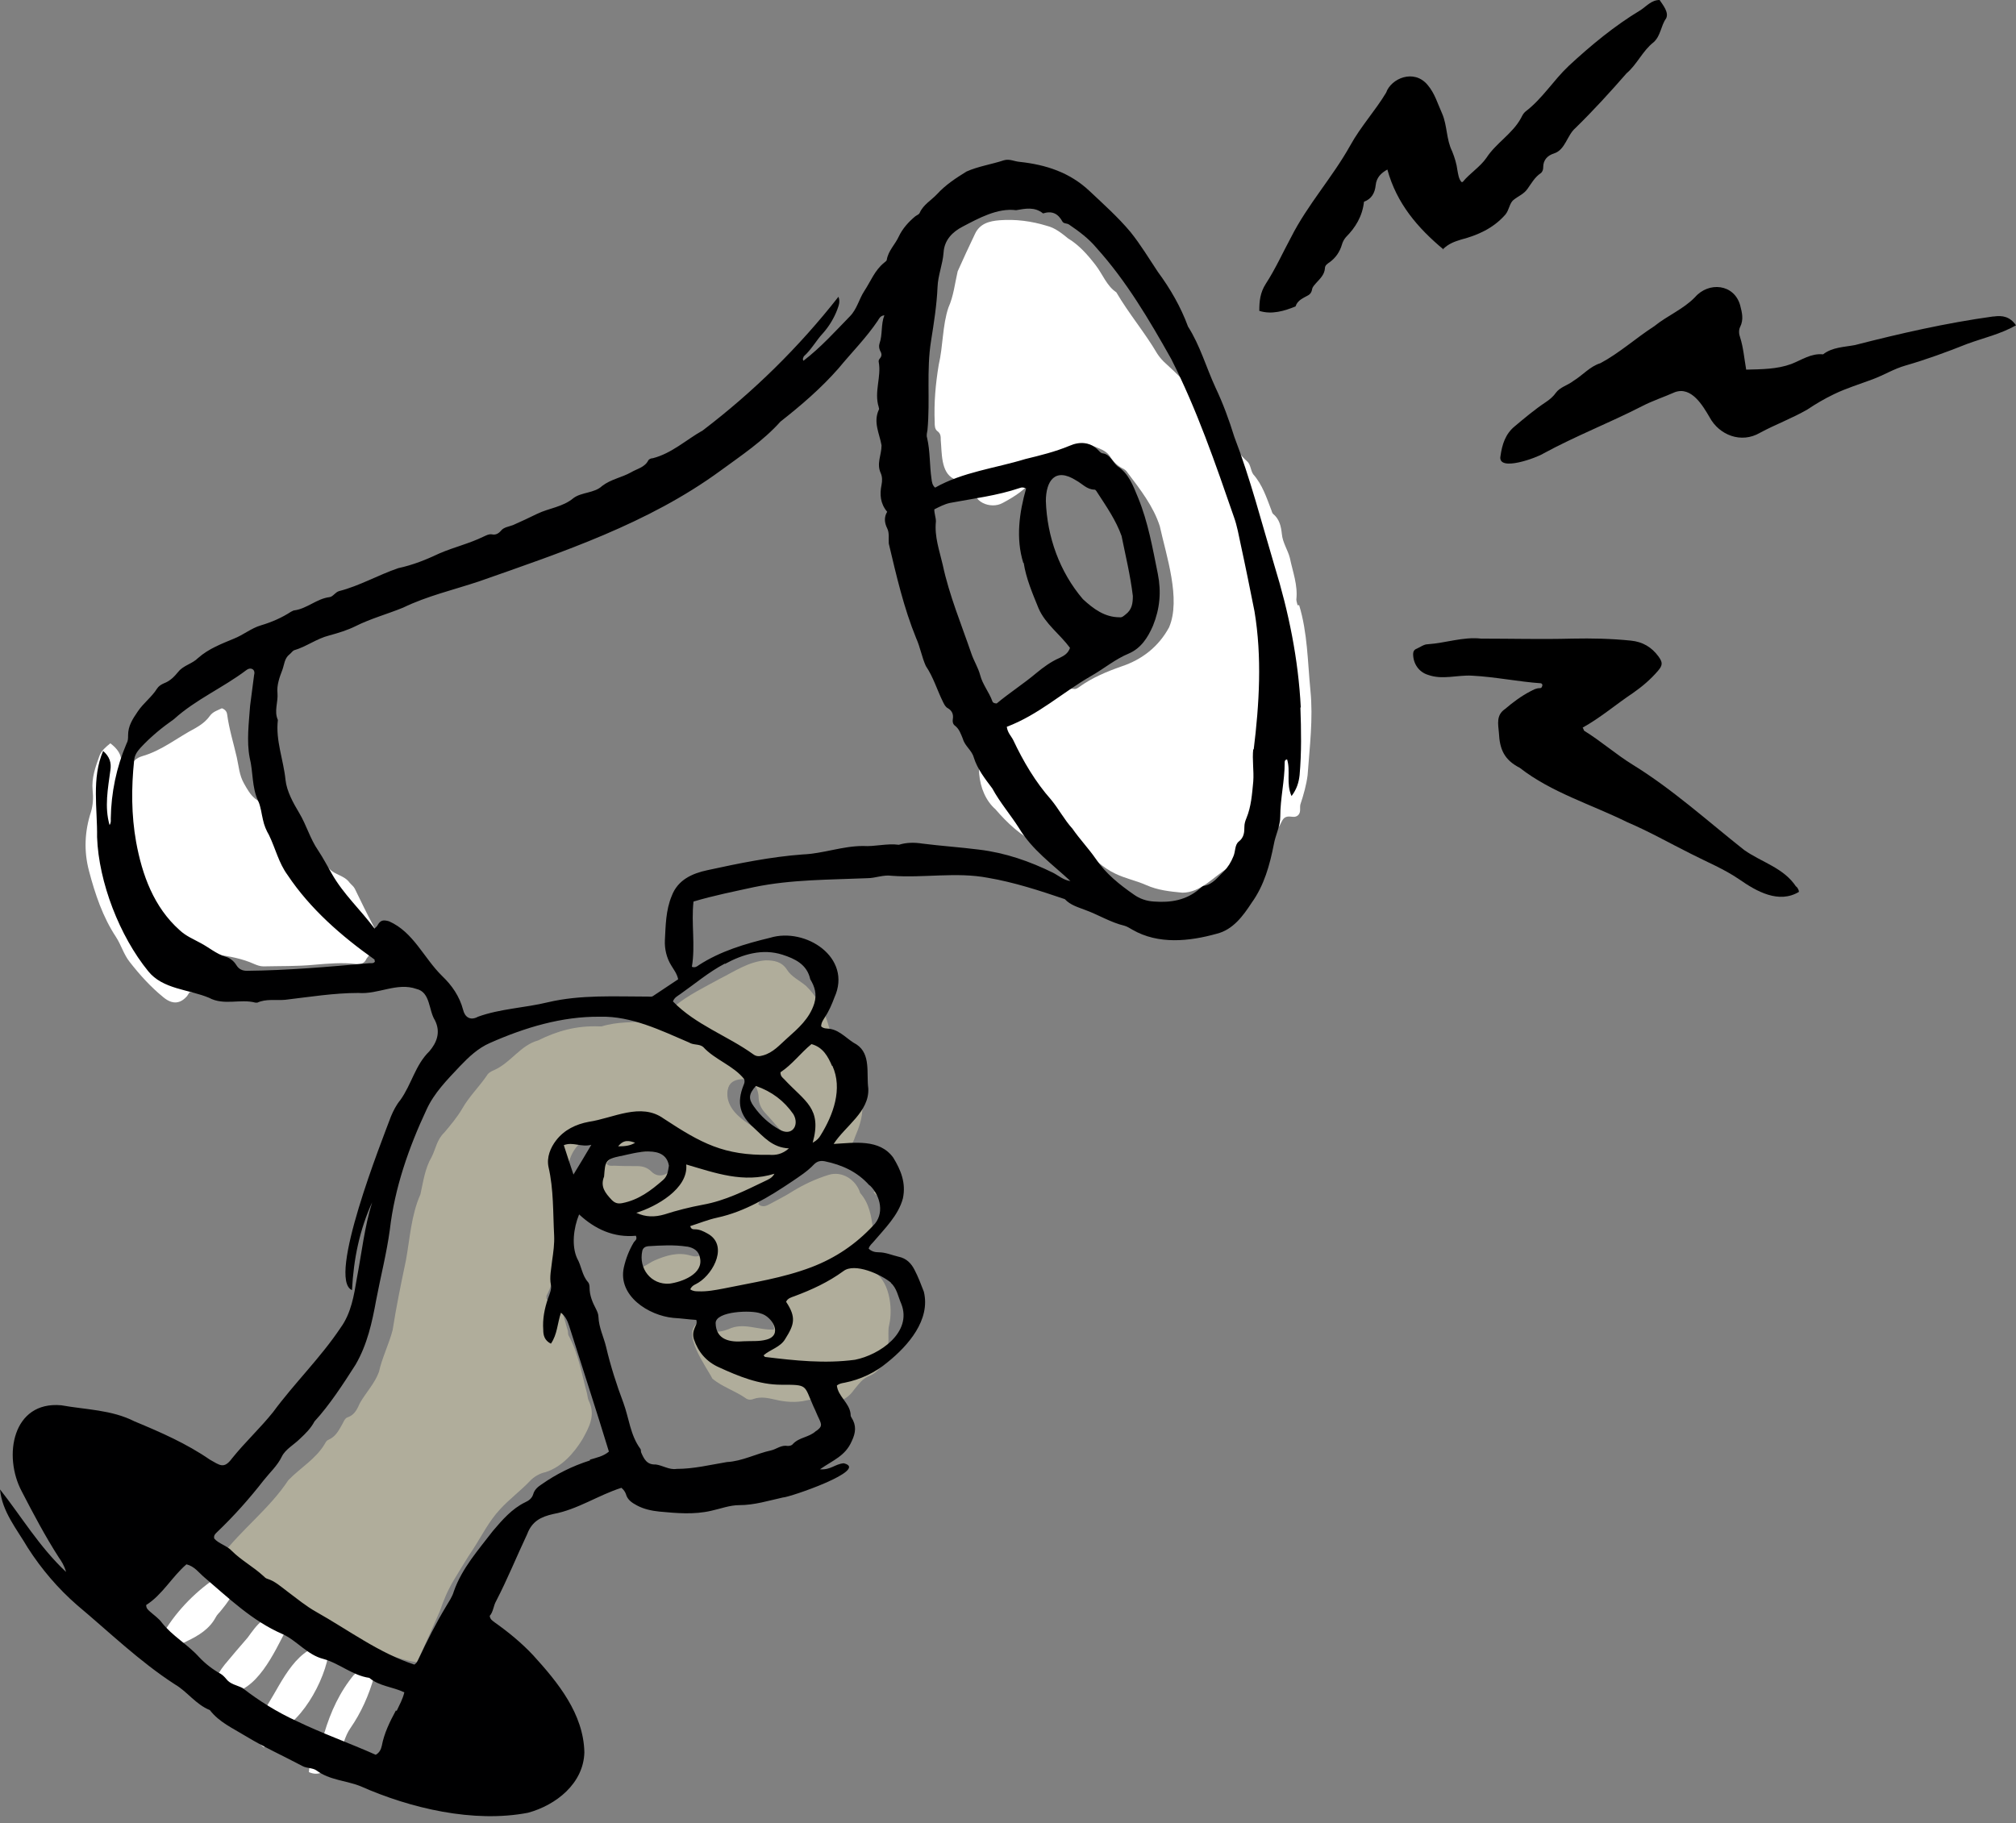
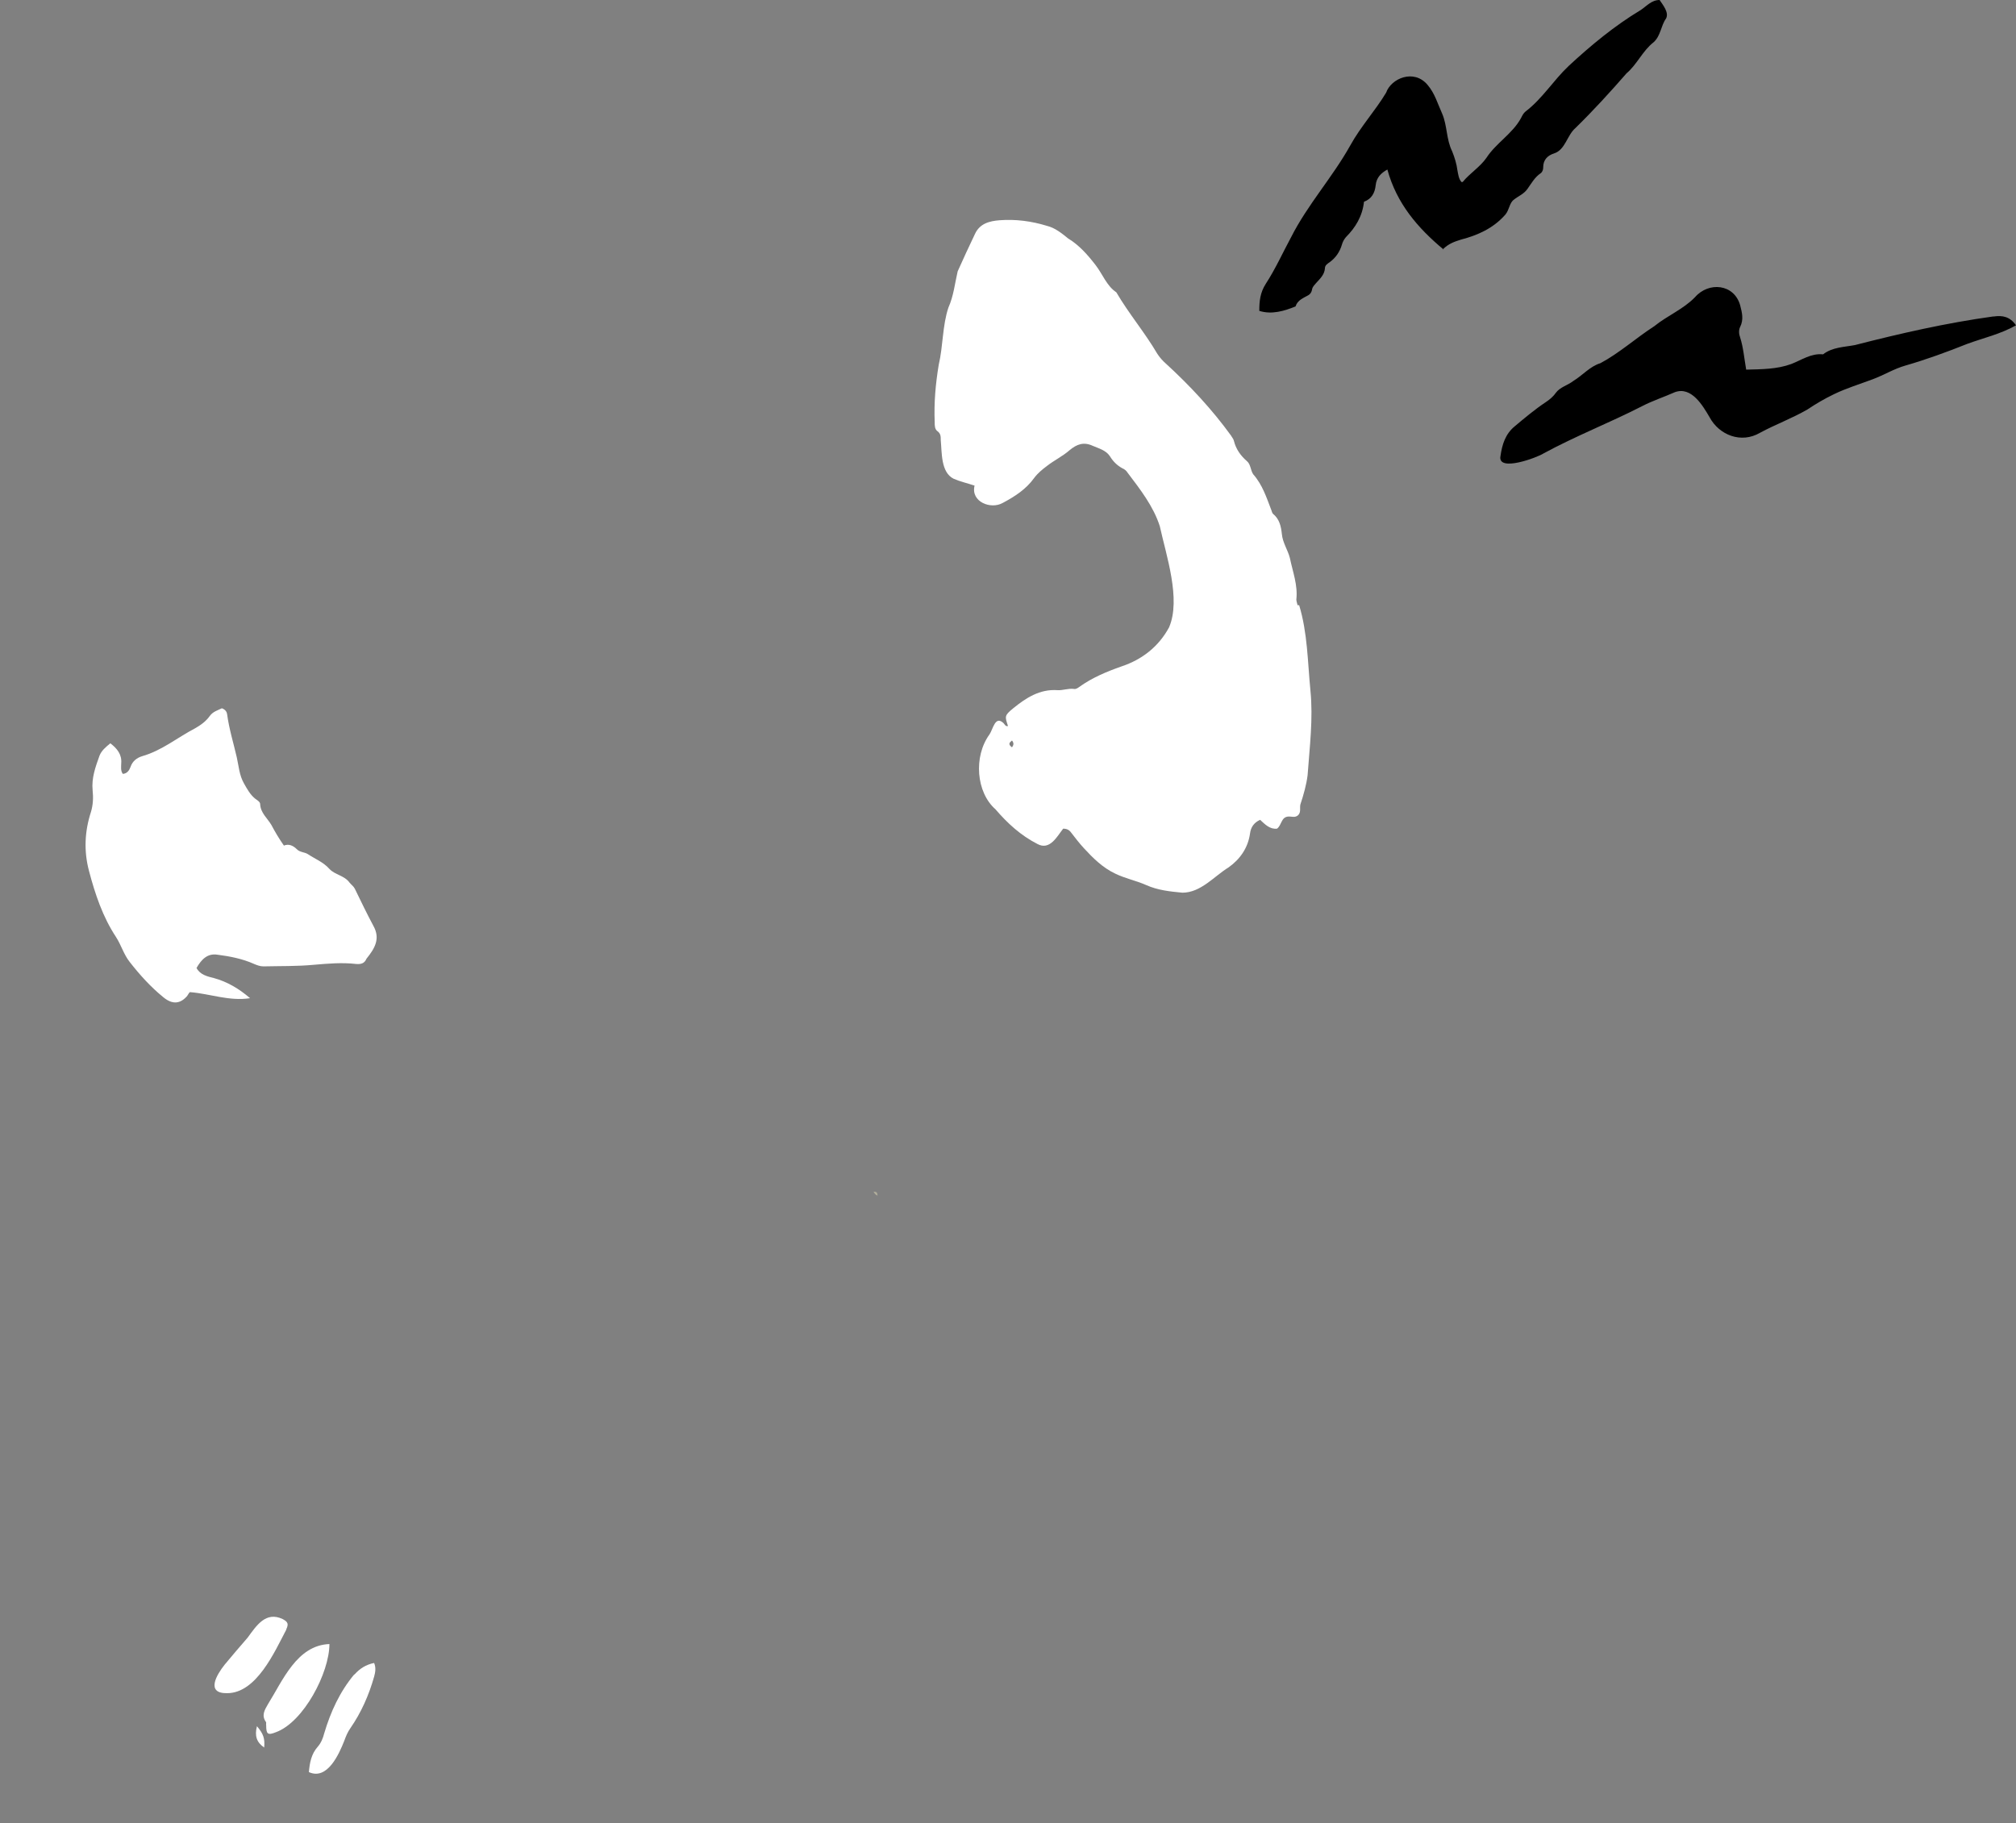
<svg xmlns="http://www.w3.org/2000/svg" fill="#000000" height="452.8" preserveAspectRatio="xMidYMid meet" version="1" viewBox="-0.4 -0.0 500.6 452.8" width="500.6" zoomAndPan="magnify">
  <rect x="-0.4" y="-0.0" width="500.6" height="452.8" fill="#808080" stroke="none" />
  <g id="change1_1">
-     <path d="m215.7,315.2c-2.3-.9-4.1-2.6-6.7-2.7,1-2.1,2-3.6,4.2-3.8.6,0,1.1-.4,1.6-.5,1.6-.6,1.8-1,1.6-2.7-.4-3.3-.9-6.6-3.2-9.2-1-3.3-4.5-5.6-7.9-4.5-3.2,1-6.2,2.4-9.1,4.2-1.7,1.1-3.6,2-5.4,3-.8.4-1.7,1-2.9.1.6-2.4,1.8-4.3,4.1-5.4,3.4-1.6,6.7-3.4,9.6-5.8.6-.5,1.2-1,1.9-1,1.7,0,3.1-.9,4.6-1.1,2.3-.3,3.2-1.5,3.8-3.4,2.1-4.9,3.3-9.8-1.6-13.5-1.2-.9-3.3-4.9-3.5-6.4-.7-6.3-2.2-12.9-7-17.6-1.6-1.4-3.7-2.3-4.8-4.1-1.3-2-3.2-2.3-5.3-2.3-4.2.3-7.8,2.8-11.4,4.6-3.8,2.1-7.8,4-11.2,6.8-2.1,1.3-3.5,3.9-6.3,3.8-3.9.2-7.9,0-11.8,1.2-.2,0-.5,0-.7,0-5.5-.2-10.3,1.1-15.1,3.5-4.4,1.2-6.8,5.6-11,7.4-.7.3-1.4.7-1.7,1.3-1.9,2.8-4.4,5.2-6.1,8.2-1.3,2.2-2.9,4.1-4.5,6-1.8,1.7-2.1,4-3.1,6-1.7,2.9-2.1,6.2-2.8,9.3-2.3,5.2-2.6,10.9-3.6,16.4-1.2,5.7-2.4,11.5-3.3,17.3-.9,3.5-2.6,6.8-3.4,10.4-1,2.8-3.2,5.1-4.7,7.7-.7,1.5-1.3,3-3.1,3.6-.6.2-.9.9-1.2,1.5-.9,1.6-1.7,3.3-3.6,4.1-.3.1-.6.5-.8.9-2.2,3.8-6.1,6-9.1,9.1-4.7,7.1-11.5,12.1-16.7,18.9.6.6,1,1.1,1.4,1.3,2.1.9,3.8,2.4,5.6,3.8,4.5,3.4,9.3,6.2,14.3,8.8,2,1.1,4.5,1.6,5.6,3.9,1,0,1.9-.2,2.7.4,1.9,1.6,4.2,2.6,6.3,3.6,4,1.9,8,3.9,12.7,4.5,2-4.1,3.8-8.4,5.7-12.6.9-2.7,2-5.3,3.5-7.8,1.6-2.6,3.1-5.2,4.8-7.7,2.2-3.4,3.9-6.9,6.7-9.9,2.3-2.5,5-4.5,7.3-6.9,1-1.1,2.5-2,4-2.3,4-1.3,7-4.7,9.1-8.1,1.6-2.9,3.4-6,1.6-9.6-.3-.6-.3-1.4-.5-2.1-1.3-4.8-2.1-9.7-4.5-14.1-.2-.3-.1-.8-.2-1.2-1-3-1.1-6.5-5-7.6-.1,0-.2-.3-.3-.4,0-.2,0-.5,0-.7,2.5-4.8,2.9-10.1,3.5-15.3-.3-3.2-.7-6.4-.4-9.6.1-1.3-.2-3,.8-3.7,1.2-.8,1.2-1.7,1.3-2.8.5-3.5,2.3-7.1,6.1-7.9.6,1.5.2,3.3,2.1,3.7,0,1.3-1.3,2.1-1,3.2.6,3-.3,6.1.6,9.2.7,3.3,3.6,4.6,6.4,5.6,1.3.4,2.7.5,3.8,1.5-.4,1.3-1.6,2.4-1,4.1,2.6-.9,16.6-2.4,16.6,1.4-.9,1.1-2,.9-3.1.6-3.1-.9-6,0-8.8,1.2-1.6.7-2.9,2-4.7,2.1.4,1,.9,1.7,1.1,2.5.8,3.2,5.4,4.1,8.2,4.9,1.3.2,2.5.7,3.3,1.8,1.1,1.4,2.7,2.1,4.4,2.5,3.9-3.9,11-2.6,15.3,0,1.2.7,2,1.8,2,3.4-3.9.2-7.6-1.9-11.3-.1-2.8,1.1-5,.8-6.9-1.6,0-.1-.3,0-.4-.1-4.8,2.3,1.8,11,3.3,14,2.4,2,5.6,3,8.2,4.8.6.5,1.4.5,2.1.2,1.8-.6,3.5-.2,5.3.2,2.5.6,5.2.8,7.7.2,1.2-.3,2.2-.4,3.3,0,3.4.9,6.4.5,8.6-2.7,1.1-1.3,2.1-2.8,3.8-3.4,4-1.7,4.9-6.6,4.7-10.5,0-.7,0-1.4.2-2.2,1-4.2,0-11.6-4.4-13.4Zm-49.2-25.5c-.8,2.2-3.4,3-5.1,1.3-1.1-1.1-2.3-1.4-3.7-1.4-1.9,0-3.7,0-5.6-.1-.6,0-1.3.2-1.9-.5,2.4-3.7,7.5-2.5,11.2-3.1,2.2,0,6.1.9,5.1,3.8Zm13.8-19c.3-1.8,1.6-2.6,3.6-2.7,2.9-.2,4.1,2.5,4.1,4.9.1,1.4.7,2.5,1.6,3.5,1.9,2,3.5,4.2,5.7,6,.2.1.2.4.4.8-1.1.7-2.1.5-2.9,0-4.6-2.6-13.6-6.1-12.5-12.6Z" fill="#b0ad9b" />
-   </g>
+     </g>
  <g id="change2_1">
    <path d="m321.8,150.3c-.1-.5-.3-1-.3-1.4.4-3.6-.9-6.9-1.6-10.3-.5-2-1.8-3.8-2-6-.2-1.9-.6-3.7-2.2-5-.2-.2-.3-.6-.4-.9-1.2-3.1-2.2-6.3-4.5-8.9-.7-1-.6-2.5-1.6-3.3-1.6-1.4-2.7-3-3.2-5-.1-.5-.5-.9-.7-1.3-4.7-6.5-10.3-12.5-16.2-17.9-.8-.7-1.5-1.5-2.1-2.4-3.1-5.3-7.1-10-10.2-15.3-2.4-1.6-3.4-4.5-5.1-6.7-2-2.6-4.1-5-6.9-6.7-1.6-1.3-3.2-2.6-5.2-3.1-3.9-1.2-7.8-1.7-11.8-1.4-2.5.2-4.9.8-6.1,3.4-1.5,3.1-2.9,6.2-4.3,9.3-.7,3-1,6.1-2.3,9-1.5,4.5-1.3,9.5-2.4,14.2-.8,4.8-1.2,9.5-1,14.3,0,.8,0,1.7.7,2.2.8.6.8,1.3.8,2.2.3,3.1,0,8,3.2,9.6,1.6.7,3.4,1.1,5.2,1.7-1,4,4,6,7,4.3,3-1.6,5.8-3.4,7.8-6.2.9-1.2,2-2.1,3.2-3,1.8-1.4,3.9-2.4,5.6-3.9,1.8-1.5,3.5-2.1,5.7-1.1,1.6.7,3.3,1.1,4.3,2.6.8,1.3,1.8,2.3,3.1,3,.5.2,1,.6,1.3,1.1,3.1,4.1,6.4,8.3,8,13.3,1.6,7.3,5.3,18.1,2.3,25.1-2.6,4.8-6.7,8-11.8,9.7-3.7,1.3-7.3,2.8-10.5,5.1-.4.3-.9.6-1.3.5-1.4-.2-2.8.4-4.1.3-4.4-.3-7.8,1.9-11,4.5-2.2,1.8-2.1,2-1.3,4.4-.6.2-.8-.4-1.1-.7-2.1-2-2.6,1.5-3.5,2.8-4,5.5-3.3,14.4,1.5,18.6,3,3.5,6.3,6.5,10.4,8.6,3.1,1.7,4.9-1.9,6.4-3.8.9,0,1.5.3,2,1,1,1.3,2,2.6,3.1,3.8,2.3,2.5,4.7,4.9,7.9,6.4,2.5,1.2,5.1,1.7,7.6,2.8,2.9,1.3,5.9,1.6,9,1.9,4.6,0,7.9-4.1,11.5-6.3,2.8-2,4.8-4.8,5.3-8.4.2-1.6,1-2.7,2.5-3.4,1.2,1.1,2.4,2.4,4.2,2.2,1.2-.9,1-2.8,2.7-3,.9-.1,1.8.4,2.6-.4.7-.8.3-1.7.5-2.6.8-2.4,1.5-4.9,1.8-7.3.5-7,1.4-14,.7-21-.7-7.1-.7-14.3-2.8-21.2Zm-70.9,35.3c-1.1-.8-.6-1.2,0-1.7.6.8.3,1.2,0,1.7Z" fill="#ffffff" />
  </g>
  <g id="change3_1">
    <path d="m46.1,247.3c.3-.4.5-.9.7-.9,5,.4,9.7,2.3,14.9,1.5-2.8-2.4-5.7-4.1-9-5-1.6-.4-3.4-.8-4.3-2.5,1.2-2.1,2.7-3.7,5.2-3.3,3.1.4,6.2,1,9.1,2.3.7.3,1.5.6,2.3.6,4.2-.1,8.4,0,12.6-.4,3.5-.3,6.9-.6,10.4-.2,1.2.1,2.1-.1,2.6-1.3,2.1-2.6,3.5-5,1.7-8.2-1.6-3-3.1-6.1-4.6-9.2-.3-.6-.9-1-1.3-1.5-1.3-1.8-3.6-1.9-5-3.4-1.5-1.7-3.6-2.5-5.4-3.7-.8-.5-1.9-.4-2.7-1.2-.9-.9-2-1.4-3.2-.9-1.2-1.7-2.2-3.4-3.1-5.1-1-1.7-2.7-3-2.8-5.2,0-.6-.8-1-1.3-1.4-1.2-1-1.9-2.3-2.7-3.7-1.2-2.1-1.3-4.3-1.8-6.5-.8-3.5-1.9-7-2.4-10.7-.1-.7-.5-1.2-1.3-1.5-1,.5-2.2.8-3,1.9-1,1.4-2.3,2.3-3.7,3.1-4.4,2.3-8.2,5.5-13.1,6.9-1.3.4-2.4,1.2-2.9,2.7-.3.8-.8,1.6-1.9,1.7-.6-.8-.4-1.8-.4-2.6.2-2.2-1-3.7-2.7-5-1.1.9-2.2,1.8-2.7,3.1-1,2.8-2,5.5-1.7,8.6.2,1.8.1,3.6-.4,5.3-1.6,4.9-1.8,9.8-.5,14.7,1.5,5.7,3.4,11.4,6.7,16.4,1.3,2,1.9,4.3,3.4,6.2,2.5,3.2,5.2,6.2,8.4,8.8,2.2,1.8,4.2,1.7,6-.5Z" fill="#ffffff" />
  </g>
  <g id="change4_1">
    <path d="m357.9,61.9c1.4-1.4,2.9-1.9,4.5-2.4,4.2-1.1,8-2.8,11-6.2,1-1.2,1-2.9,2.1-3.7,1.1-.9,2.5-1.4,3.4-2.7,1-1.4,1.8-2.9,3.3-3.9.5-.4.6-1,.6-1.5,0-1.8,1.1-2.9,2.7-3.4,2.8-.9,3.2-4.5,5.3-6.3,4.4-4.3,8.6-8.9,12.7-13.6,2.6-2.2,4-5.6,6.7-7.7,1.8-1.6,1.8-4.1,3.1-5.9.8-1.5-.8-3.4-1.6-4.6-2,0-3.2,1.5-4.7,2.5-6.5,3.9-12.4,8.8-17.9,13.9-3.8,3.6-6.5,8.1-10.7,11.3-.5.4-.8,1-1.1,1.6-2.1,3.9-6.2,6.2-8.6,9.9-1.6,2.3-4.1,3.8-5.9,6,0,0-.2,0-.3,0-.7-.8-.8-1.9-1-2.9-.2-1.6-.7-3.2-1.3-4.7-1.5-3-1.2-6.4-2.5-9.4-1.1-2.4-1.8-5-3.6-7.1-3.4-4.1-9.1-1.6-10.3,1.9-2.7,4.5-6.3,8.4-8.9,13.1-4.4,7.9-10.6,14.7-14.7,22.8-2.1,3.9-3.9,7.9-6.3,11.6-1.4,2.2-1.6,4.3-1.6,6.7,3.1,1,6.3,0,9-1.1.5-1.6,2-2.1,3.2-2.8.5-.3.8-.8.9-1.4.1-.7.6-1.1,1-1.6,1-1.1,2.1-2.1,2.2-3.7,0-.7.6-1.1,1.2-1.5,1.5-1.1,2.5-2.6,3-4.3.2-.7.5-1.3,1-1.9,2.4-2.4,4.1-5.2,4.5-8.8,1.9-.7,2.7-2.2,2.9-4.1.2-1.9,1.3-3,2.9-3.9,2.3,8.4,7.5,14.5,14,19.9Z" fill="#000000" />
  </g>
  <g id="change4_2">
    <path d="m494.5,78.6c-11.6,1.6-23,4.2-34.3,7.1-2.6.5-5.6.5-7.9,2.3-3-.3-5.3,1.4-7.9,2.4-3.5,1.3-7.3,1.3-11.2,1.4-.5-2.9-.7-5.5-1.5-8-.3-.8-.4-1.8,0-2.6.9-1.8.5-3.5,0-5.4-1.5-5.3-7.8-5.9-11.2-2-2.9,3-6.9,4.6-10.1,7.2-4.5,2.9-8.7,6.7-13.4,9.2-2.6.8-4.4,3-6.7,4.4-1.4,1.1-3.3,1.5-4.4,3-.7,1-1.6,1.7-2.5,2.3-2.7,1.8-5.2,3.9-7.7,6-2.3,1.9-3.1,4.5-3.5,7.3-.9,4.2,9.2.4,10.7-.6,7.9-4.3,16.4-7.6,24.4-11.7,2.7-1.4,5.5-2.3,8.2-3.5,4.1-1.5,6.9,3.3,8.6,6.2,2.4,4.5,7.9,6.6,12.5,3.9,3.9-2.1,8-3.6,11.8-5.8,2.1-1.4,4.3-2.7,6.6-3.8,3.1-1.5,6.4-2.5,9.6-3.7,2.7-1,5.3-2.6,8.1-3.4,5.2-1.5,10.4-3.4,15.4-5.4,4.1-1.5,8.2-2.4,12.1-4.6-1.5-2.2-3.4-2.5-5.5-2.2Z" fill="#000000" />
  </g>
  <g id="change4_3">
-     <path d="m445.6,220.2c-3.1-4.7-8.5-6-12.9-9.1-9.1-7.2-17.8-15.1-27.7-21.2-4.2-2.6-7.8-5.8-12-8.4-.1,0-.1-.3-.4-.8,4.5-2.5,8.3-5.8,12.5-8.6,2.3-1.6,4.4-3.4,6.2-5.5,1.2-1.4,1.2-2.1.1-3.6-1.7-2.3-3.9-3.6-6.8-3.9-4.9-.5-9.7-.6-14.6-.5-7.5.2-15.1,0-22.6,0-4.5-.5-8.8,1.1-13.3,1.4-.9,0-1.8.7-2.7,1.1-.6.2-.9.7-.9,1.3,0,2.4,1.4,4.5,3.7,5.2,3.6,1.3,7.2,0,10.9.2,5.8.3,11.5,1.5,17.2,1.9,0,0,.2.2.3.3,0,.5-.2.9-.6.9-1,0-1.6.4-2.4.8-2.3,1.2-4.3,2.7-6.3,4.4-2.2,1.5-1.7,3.7-1.5,5.9.2,4.1,1.3,6.7,5.2,8.7,7.8,6.1,17.8,9.1,26.7,13.5,5.4,2.3,10.5,5.2,15.7,7.8,4.1,2.1,8.3,3.8,12.1,6.4,4.3,3,9.8,6.1,14.8,3.1,0-.5-.3-.9-.6-1.3Z" fill="#000000" />
-   </g>
+     </g>
  <g id="change2_2">
    <path d="m81.4,408.3c-8.1.3-11.6,9.1-15.3,15-.8,1.4-1.6,2.7-.5,4.3.2.2,0,.6.1.9,0,2.2.4,2.5,2.4,1.7,6.9-2.5,13.3-14.8,13.3-21.9Z" fill="#ffffff" />
  </g>
  <g id="change2_3">
    <path d="m70.7,404.6c.6-1.3.4-1.8-.9-2.5-4.2-2-6.5,1.6-8.7,4.6-1.9,2.2-3.8,4.4-5.7,6.7-2,2.5-4.8,7.2.6,7.1,7.3,0,11.8-10.3,14.7-15.8Z" fill="#ffffff" />
  </g>
  <g id="change2_4">
    <path d="m87.6,415.8c-3.6,4.3-5.9,9.3-7.5,14.7-.3,1.2-.8,2.4-1.6,3.3-1.6,1.8-2,4-2.2,6.3,4.6,2.1,7.5-4.5,8.8-7.8.4-1.1.8-2.1,1.5-3.1,2.7-3.9,4.6-8.2,5.9-12.8.3-1.1.5-2.2,0-3.4-2,.4-3.6,1.4-4.9,2.9Z" fill="#ffffff" />
  </g>
  <g id="change2_5">
-     <path d="m54.3,400.2c1.2-1.5,5.8-6.8,2.5-8-1.7-.6-3.4-.4-4.9.6-5.2,3.8-9.7,8.8-12.7,14.5.3,1,.7,1.7,1.3,2.5,2.3.4,3.6-1.4,5.5-2.2,2.9-1.4,5.6-3,7.2-6,.3-.6.8-1,1.2-1.5Z" fill="#ffffff" />
-   </g>
+     </g>
  <g id="change2_6">
    <path d="m65.2,434c.2-2.3-.2-3.4-1.8-5.3-.6,2.4-.1,4,1.8,5.3Z" fill="#ffffff" />
  </g>
  <g id="change1_2">
    <path d="m217.5,296.9q0-1.1-1-.9c.3.4.5.8,1,.9Z" fill="#b0ad9b" />
  </g>
  <g id="change5_1">
-     <path d="m322.6,175.7c-.6-12-3-23.7-6.5-35.1-3.2-10.7-6-21.7-10-32.1-1.3-4.2-2.8-8.3-4.7-12.3-2.3-5-3.8-10.4-6.8-15.1-1.8-4.9-4.4-9.4-7.5-13.6-2.2-3.3-4.3-6.8-6.8-9.9-3.1-3.7-6.7-6.9-10.2-10.2-4.9-4.6-10.8-6.5-17.3-7.2-1.3-.1-2.5-.8-3.9-.4-3,1-6.4,1.5-9.3,2.8-2.6,1.6-5.2,3.3-7.3,5.6-1.4,1.5-3.4,2.6-4.3,4.6-.2.5-.7.6-1.1.9-1.7,1.4-3.2,3.1-4.1,5-.9,2-2.6,3.5-3,5.8,0,.3-.4.5-.6.7-2.4,1.9-3.4,4.7-5,7.1-1.3,2-1.8,4.5-3.6,6.3-3.7,3.8-7.2,7.7-11.5,11-.3-.5,0-.8.1-1.1,1.9-1.7,3.1-4,4.8-5.8,1.5-1.7,2.7-3.7,3.5-5.8.3-.9.8-1.9.3-3.2-9.8,12.5-21.1,23.6-33.7,33.2-4.1,2.3-7.7,5.7-12.4,6.9-.4,0-.9.2-1.1.5-.9,1.8-2.8,2.1-4.3,3-2.3,1.3-5,1.7-7.2,3.4-1.9,1.8-5.1,1.5-7.1,3-2.6,2.2-6.1,2.5-9,3.9-2,1-4,1.9-6,2.8-1,.4-2.3.5-3,1.4-.7.8-1.4,1.1-2.3.9-.8-.1-1.4.3-2.1.6-3.5,1.7-7.3,2.6-10.8,4.1-3.4,1.6-6.6,2.9-10.3,3.7-5,1.7-9.6,4.4-14.7,5.7-1,.3-1.5,1.4-2.4,1.5-3.2.4-5.6,2.9-8.8,3.3-.2,0-.4.2-.7.3-2.3,1.5-4.8,2.6-7.5,3.4-2.4.7-4.4,2.4-6.7,3.3-3.1,1.3-6.3,2.5-8.9,4.8-1.5,1.5-3.6,1.8-4.9,3.4-1,1.2-2,2.3-3.6,2.9-.7.3-1.3.7-1.7,1.3-1.3,2.1-3.4,3.6-4.8,5.7-1.3,1.9-2.4,3.6-2.4,5.9,0,.8,0,1.4-.4,2.1-2.5,5.9-3.8,12.1-3.9,18.6,0,.5.1,1-.3,1.6-1.3-4.5-.4-9.1.2-13.6.3-1.9-.2-3.4-1.8-4.8-2.9,6.8-1.4,14.3-1.5,21.4.4,11.2,5.6,24.6,12.7,33.3,3.6,4.5,10.1,4.5,15.1,6.6,3.7,2,7.8.2,11.5,1.2.1,0,.3,0,.5,0,2.2-1,4.6-.5,6.9-.7,6-.7,12.1-1.7,18.2-1.7,4.9.4,9.6-2.7,14.4-1,3.5.8,3,5.3,4.6,7.8,1.5,3,.4,5.6-1.4,7.7-3.5,3.4-4.4,8.2-7.2,12.1-1,1.2-1.7,2.6-2.3,4-2.2,5.9-16,40.5-9.7,43.2.4-7.8,1.9-15,5-21.8-1.9,6.1-2.6,12.6-3.8,18.9-.7,4.2-1.4,8.6-4,12.2-5,7.5-11.5,13.8-16.8,21-3.2,4-7,7.5-10.2,11.5-2,2.7-3,1.7-5.5.3-5.8-4-12.2-6.8-18.7-9.5-5.7-2.9-12.1-2.9-18.2-4-12.1-1.1-14.5,12.6-9.8,21.4,2.9,5.6,5.8,11.1,9.2,16.4.7,1,1.3,1.9,1.8,3.6-6.7-6.3-11.1-13.8-16.4-20.5.5,5.5,4.2,9.9,6.9,14.5,3.4,5.3,7.5,10.1,12.2,14.2,8,6.7,15.5,14,24.3,19.7,3.1,1.8,5.2,5,8.7,6.4,2.3,3,5.7,4.5,8.8,6.4,4.6,2.8,9.5,5,14.2,7.5,1.1.6,2.5.4,3.5,1.1,3.2,2.4,7.4,2.5,10.9,3.9,12.4,5.5,28.1,9.2,41.6,6.6,7-1.9,13.8-7.3,14-15-.2-9.6-6.6-17.4-12.7-24.1-2.9-3.1-6.2-5.8-9.6-8.2-.5-.4-1.1-.7-1.2-1.6.9-1,.9-2.5,1.6-3.7,2.8-5.4,5.1-11.1,7.7-16.6,1.2-3.2,3.4-4.3,6.5-5,6-1.1,11.2-4.7,16.9-6.5.6.5.9,1,1.1,1.5.4,1.5,1.5,2.2,2.8,2.9,1.7.9,3.6,1.3,5.5,1.5,4.3.4,8.6.8,12.9-.2,2.3-.5,4.6-1.4,7-1.4,3.7,0,7.2-1.1,10.8-1.9,1.6,0,21.7-6.9,15.1-8.5-2.2.2-3.2,1.7-5.9,1.5,3.3-2.3,6.3-3.3,7.9-7,1-2.1,1.2-3.9-.1-5.9-.2-.3-.2-.6-.2-.9-.3-2.7-3.1-4.3-3.4-7,.6-.5,1.3-.6,1.9-.7,4-.8,7.6-2.5,10.7-5.1,5.1-4.1,10.7-10.5,9-17.5-.7-1.8-1.4-3.7-2.3-5.4-.8-1.6-2-2.9-4-3.3-1.7-.4-3.2-1.1-5-1.1-.8,0-1.7-.2-2.4-.9.2-.8.8-1.2,1.2-1.7,2.8-3.3,6.2-6.6,7.3-10.8.8-3.8-.5-7-2.4-10.1-3.4-4.7-9.6-3.7-14.8-3.4,2.9-4.5,8.9-8,8.6-13.8-.5-3.7.7-8.5-2.9-10.9-2.3-1.2-4-3.5-6.7-3.9-.7-.1-1.5,0-2.1-.6,0-1,.6-1.7,1-2.4,1-1.5,1.7-3.2,2.3-4.8,4.5-9.9-7.2-17.5-16-14.8-6.2,1.5-12.3,3.3-17.7,6.8-.4.3-.9.7-1.7.4.9-5.4-.2-10.8.4-16.2,5-1.5,10.1-2.5,15.1-3.6,9.2-1.9,18.7-1.8,28-2.2,2.1,0,4-.9,6.1-.6,8,.6,16-1,23.9.5,6.5,1.1,12.9,3.2,19.1,5.3,1.4,1.5,3.3,2,5.1,2.7,3.3,1.2,6.3,3.1,9.7,3.9.7.2,1.3.6,2,1,6.4,3.7,14.1,2.9,20.9,1,4.1-1,6.6-4.5,8.7-7.7,3.1-4.3,4.5-9.4,5.5-14.5.4-2.3,1.6-4.5,1.6-6.9,0-4.5,1.1-8.9,1.1-13.4,0-.3,0-.7.6-.8.9,2.9-.3,6,1.1,9.1,1.3-1.7,1.8-3.4,2-5.2.5-5.6.4-11.2.2-16.8Zm-231.2,63.5c-10.1.9-20.3,1.8-30.5,1.9-1.1,0-2-.4-2.6-1.4-.6-1-1.6-1.8-2.7-2.1-2.3-.7-4.1-2.3-6.2-3.4-1.8-1-3.6-1.7-5.2-3.2-6.4-5.7-9.3-13.7-10.8-21.9-1.2-6.7-1.2-13.5-.5-20.2.1-1.3.7-2.2,1.6-3.2,2.5-2.7,5.3-5,8.3-7.1,5.4-4.9,12.2-7.8,18-12.2,1-.8,2.3-.2,1.9,1.2-.3,2.6-.7,5.1-1,7.7-.3,4.2-.9,8.8-.1,12.9.9,3.6.5,7.3,2.1,10.7.7,1.5.8,3.1,1.2,4.7.3,1.4.8,2.6,1.5,3.8,1.6,3.3,2.4,6.9,4.6,9.9,5.6,8.4,13.4,15.2,21.6,21,0,0,0,.3.1.5-.3.5-.8.4-1.3.4Zm6.5,185.6c-1.5,2.8-2.9,5.6-3.5,8.8-.2.9-.6,1.7-1.5,2.2-6.5-2.9-13.3-5.3-19.7-8.4-4.8-2.2-9.3-5-13.4-8.2-1.4-.7-3-.9-4-2.2-.4-.5-.9-1-1.4-1.3-2-1.1-3.8-2.5-5.4-4.2-2.8-3.1-6.6-5.2-9.2-8.5-.8-1.1-2-1.9-3-2.8-.4-.4-.9-.7-.9-1.6,4-2.5,6.4-7,10-10.1,2,.5,3.1,2.1,4.4,3.2,6.1,5.2,12,10.9,19.4,14.1,3.6,1.6,6.2,5.2,10.2,6.2,4,1.1,7.2,4.1,11.4,4.7,2.5,2.1,5.8,2.2,8.7,3.6-.4,1.7-1.2,3.1-1.9,4.6Zm48.2-62.1c-4.4,1.4-8.4,3.4-12.1,6-.9.6-1.7,1.3-2,2.4-.3,1-1.1,1.6-2,2-3.3,1.6-5.7,4.4-8,7.1-3.6,4.7-7.7,9.3-9.7,15-.4,1.4-1.2,2.5-1.9,3.7-2.6,4.3-4.8,8.7-6.9,13.2-.2.4-.4.9-1,1.3-8.7-2.8-16.4-8.6-24.4-13.1-2.5-1.4-4.8-3.3-7.2-5.1-1.6-1.2-3-2.5-4.9-3.1-.4-.1-.7-.4-1-.7-2.5-2.3-5.5-3.9-7.8-6.2-1.3-1.4-3.3-1.8-4.4-3.1-.2-.8.3-1.2.7-1.6,4.2-4,8.1-8.4,11.6-12.9,1.5-1.9,3.4-3.6,4.5-5.9.9-1.8,3-2.9,4.5-4.4,1.4-1.3,2.7-2.6,3.6-4.3,3.7-4,7.2-9.4,10.2-14.1,2.9-5,4.1-10.5,5.1-16,1.1-5.8,2.6-11.6,3.4-17.5,1.2-10.4,4.7-20.4,9.1-29.8,1.9-4.2,5.2-7.5,8.3-10.8,2.2-2.3,4.5-4.5,7.5-5.8,8.6-3.8,17.8-6.6,27.3-6.5,7.8-.2,15.1,3.4,22.1,6.4,1.1.7,2.5.3,3.5,1.1,2.9,3.2,7.5,4.6,10.2,8,.2.7,0,1.1-.2,1.6-1.7,4.3-.9,7.4,2.6,10.5,2.5,2.3,4.6,4.9,8.7,5.1-1.7,1.5-3.3,1.7-4.8,1.6-11.4.2-17-2.9-26.3-9-5.7-4.1-12.5-.1-18.6.8-3.2.6-6.1,2-8.1,4.6-1.4,1.8-2.4,4.2-1.9,6.6,1.3,5.6,1.1,11.4,1.4,17,.1,2.1-.2,4.2-.5,6.3-.2,2-.7,4-.3,6,.2,1.1-.3,2.2-.7,3.3-.9,2.6-1.4,5.2-1.2,7.9,0,1.3.3,2.6,1.9,3.4,1.6-2.3,1.6-5.1,2.5-7.7,1.1.9,1.6,2,2,3.2,3.3,10.4,6.7,20.8,9.9,31.3-1.4,1.2-3.1,1.5-4.7,2Zm41.2-93c4,1.4,7,3.7,9.3,7,1.6,2.7-.3,5.7-3.5,3.8-2.5-1.4-4.6-3.3-6.3-5.7-1.4-1.9-1.3-3.1.5-5.1Zm-22.7,31.9c-2.4.7-4.7.7-7-.4,4.9-1.5,13-6,12.4-12,7.2,2.1,14.2,4.7,21.9,2.3-.6,1.1-1.5,1.4-2.3,1.8-5,2.4-9.9,4.9-15.5,5.9-3.2.6-6.4,1.4-9.5,2.4Zm5.7,8c1.6.3,2.8,1.1,3.1,2.7,1,4.1-4.5,6.1-7.6,6.5-4.5.3-7.7-3.7-6.7-8.2.2-.7.7-1,1.4-1.1,3.2-.2,6.5-.4,9.7.1Zm-16.5-22.5c3.6-.8,11-3,11.9,2.4-.2,1.2-.3,2.6-1.5,3.6-3,2.6-6,4.9-10.1,5.7-1.1.2-1.8,0-2.6-.8-1.6-1.7-2.9-3.3-1.9-5.8.3-3.7.2-4.3,4.1-5.1Zm-.7-2.4c1.4-1.8,2.8-1.4,4.2-.9-1.1.7-2.4.9-4.2.9Zm-6.6-.5c-1.6,2.7-2.9,4.9-4.5,7.5-.9-2.6-1.6-4.9-2.4-7.3,2.3-.9,4.3.6,6.9-.1Zm55.7,71.2c-1.7,1.6-4.1,1.5-5.7,3.2-.3.4-.8.5-1.3.5-1.6-.3-2.8.8-4.1,1.1-3.7.8-7.2,2.7-11,2.9-4.2.7-8.2,1.7-12.5,1.7-1.8.3-3.5-.9-5.2-1.1-2.2.1-2.9-1.4-3.6-3-.1-.3,0-.7-.2-.9-2.5-3.4-2.8-7.6-4.2-11.4-1.7-4.5-3.2-9.2-4.3-13.9-.6-2.5-1.8-4.8-1.9-7.5,0-.6-.3-1.3-.6-1.9-.9-1.7-1.6-3.4-1.6-5.3,0-.5-.1-1.1-.4-1.4-1.5-1.7-1.6-4-2.7-5.9-1.4-3.1-.9-7.5.5-10.9,4,3.7,8.6,5.8,14.1,5.3.4.9-.2,1.2-.5,1.6-1.2,2-2,4.1-2.5,6.3-1.5,7,6.1,11.9,12.3,12.5,1.9.1,3.9.4,5.7.5.3.9-.2,1.4-.4,2-.4.9-.5,1.8-.2,2.8,1.1,3.2,3.1,5.6,6.3,7,4.8,2.2,9.9,4.3,15.4,4.3,6.7,0,5.6,0,8,5.4.5,1,.9,2.1,1.4,3.1.7,1.5.7,1.9-.6,2.9Zm-24.9-26.8c0-3,9-3.3,11.2-2.4,2.9.8,5.6,5.4,1.4,6.5-1.8.5-3.7.3-5.6.4-3.4.3-6.9-.3-7-4.5Zm43.5-10c1.5,1.3,1.8,3.4,2.6,5.2,2.8,7.1-5.4,12.7-11.5,13.9-7.5,1-14.9.2-22.3-.7-.1,0-.2-.2-.4-.4,1.7-1.5,4.2-2,5.4-4.1,2.2-3.5,2.8-5.3.2-9.2.4-.9,1.3-1.1,2.1-1.4,4.3-1.6,8.4-3.5,12.1-6.2,2.8-2.2,9.4.8,11.9,2.9Zm-5.2-24.2c2.7,2.6,3.7,7.2.8,10-4.3,4.6-9.3,8-15.3,10.3-7.1,2.7-14.5,3.8-21.8,5.3-2.1.4-4.2.8-6.3.7-.6,0-1.3,0-2-.5.5-1.1,1.4-1.2,2.1-1.7,3.8-2.4,7.4-9.4,2.1-12.2-.9-.5-1.9-1-3-1-.5,0-1,0-1.2-.8,2.2-.7,4.4-1.6,6.7-2.1,6.9-1.5,12.8-5.1,18.6-9,1.9-1.3,3.8-2.5,5.4-4.2.8-.8,1.6-1,2.7-.8,4.3.9,8.1,2.6,11.1,6Zm-9.3-29.7c2.6,5.7.2,12.2-2.9,17.2-.4.7-.9,1.3-2,1.9,2.4-8.6-1.9-10.2-7.1-15.8-.4-.4-.9-.7-.9-1.7,2.9-1.9,5-4.8,7.7-7,2.9.8,4.1,3.1,5.1,5.4Zm-26.7-25.3c4.4-2.4,9.3-3.9,14.3-2.3,3.1,1,6.1,2.4,6.9,6.1,1.1,1.8,1.7,3.7,1,6-1.2,3.8-4,6.2-6.8,8.7-1.8,1.6-3.4,3.5-5.9,4.2-1,.3-1.7.3-2.5-.3-6.4-4.6-14.3-7.3-19.9-13.1.4-1,1.1-1.3,1.8-1.8,3.7-2.6,7.1-5.5,11.1-7.6Zm81.6-22.6c-5.9-2.9-11.9-5-18.5-5.8-4.7-.6-9.4-.9-14.1-1.5-1.9-.3-3.9-.3-5.8.3-3-.4-5.9.5-8.9.3-5.1,0-9.9,1.9-15,2.1-8,.6-15.8,2.2-23.6,3.9-3.8.8-7.4,2.4-8.9,6.4-1.5,3.6-1.5,7.4-1.7,11-.1,2.1.4,4.4,1.6,6.3.6,1,1.4,2,1.7,3.4-2.1,1.4-4.2,2.8-6.3,4.2-.3.2-.8.1-1.2.1-8.3,0-16.7-.5-24.8,1.4-5.7,1.4-11.9,1.6-17.4,3.6-2,1.1-3.3,0-3.7-1.7-.9-3.4-2.8-6.1-5.2-8.4-4.6-4.5-7.1-10.9-13.2-13.6-1.4-.4-2.1-.3-2.8.9-.1.3-.4.5-.8.9-3.5-4.7-7.7-8.5-10.6-13.6-1.1-1.9-2.2-4-3.4-5.8-2-2.9-2.9-6.3-4.7-9.3-1.5-2.5-3.1-5.4-3.4-8.2-.5-5-2.5-9.8-1.9-14.9-1-2.2.1-4.4-.1-6.7-.2-1.9.5-3.9,1.2-5.7.5-1.3.5-2.9,1.8-3.9.4-.3.7-.8,1.1-1,3.1-.9,5.6-2.9,8.8-3.7,2.2-.6,4.5-1.3,6.5-2.3,3.8-1.9,7.9-3,11.8-4.6,6-2.9,12.5-4.4,18.8-6.5,20.8-7.3,42.1-14.4,60-27.5,5.2-3.8,10.6-7.4,14.9-12.2,5.1-4,10.1-8.3,14.4-13.2,3.3-4,6.9-7.6,9.8-11.9.3-.5.6-1.2,1.6-1.3-.9,2.3-.4,4.7-1.2,7-.2.6-.1,1.2.1,1.7.4.7.6,1.3,0,2-.2.2-.4.6-.3.9.7,3.7-1.2,7.4,0,11.2,0,.2.2.5,0,.7-1.4,3.1.2,5.9.7,8.8,0,2.4-1.3,4.5-.2,6.9.4.9.4,1.9.2,2.9-.5,2.4-.3,4.7,1.4,6.7-.8,1.3-.7,2.7,0,4.1.6,1.2.3,2.6.4,3.8,1.9,8,3.7,15.9,6.8,23.5,1,2.2,1.4,4.7,2.4,6.9,1.9,2.8,2.8,6,4.3,9,.3.6.6,1.2,1.2,1.5,1,.6,1.4,1.5,1.2,2.7-.1.6,0,1.2.5,1.6,1.1.8,1.5,2.1,2,3.3.5,1.8,2.2,2.8,2.7,4.6.9,2.9,2.8,5.3,4.6,7.7,1.9,3.5,4.5,6.5,6.6,9.8,3.3,5.5,8.3,9,12.8,13.2-1.7-.2-3-1.4-4.4-2.1Zm-7.4-77c.6,3.9,2.2,7.6,3.7,11.3,1.7,3.9,5.3,6.4,7.8,9.8-.5,1.4-1.4,1.9-2.6,2.5-2.1.9-4,2.3-5.7,3.7-3.2,2.7-6.8,5-9.9,7.6-.6,0-1-.2-1.1-.6-.8-2.2-2.4-4.1-3-6.4-.5-1.9-1.6-3.6-2.2-5.4-2.5-7.3-5.5-14.5-7.1-22-.8-3.5-2.1-7-1.7-10.8,0-1-.4-1.9-.4-3,1.2-.6,2.5-1.3,3.9-1.6,5.8-1.1,11.7-1.8,17.3-3.7.5-.2.9-.2,1.6.1-1.7,6-2.6,12.4-.7,18.5Zm5.5-15.3c0-5.1,2.3-8.5,7.5-5.2,1.5.8,2.7,2.3,4.6,2.3.3,0,.6.6.8.9,2.2,3.4,4.5,6.7,5.9,10.6,1,4.9,2.2,9.9,2.8,14.9,0,1.8-.2,3.4-1.8,4.6-.5.4-.9.8-1.5.7-3.7,0-6.5-2.1-9.1-4.5-5.8-6.8-8.9-15.5-9.2-24.4Zm51.5,61.5c-.3,2.7.2,5.4,0,8.1-.3,3.1-.5,6.2-1.7,9.1-.3.7-.5,1.4-.5,2.1,0,1.4-.1,2.7-1.4,3.7-1,.8-.8,2.4-1.3,3.6-.6,1.5-1.4,2.8-2.4,3.8-1.5,1.4-2.7,3.2-4.9,3.6-.4,0-.8.5-1.2.8-3.3,2.8-7.1,3.4-11.2,3.1-1.9-.1-3.6-.7-5-1.7-3.6-2.5-7-5.2-9.5-8.9-1.8-2.6-4-4.9-5.8-7.5-2-2.2-3.4-4.9-5.3-7.2-3.9-4.4-6.9-9.5-9.4-14.8-.5-1-1.4-1.8-1.6-3.3,7.9-3,13.8-8.5,20.9-12.6,3.2-1.8,6-4.2,9.4-5.6,3-1.3,4.7-3.9,6-6.9,1.7-4.2,2.1-8.4,1.2-12.9-1.3-6.4-2.4-12.8-4.9-18.9-1.2-2.9-2.3-6-5.1-7.8-1.2-1-1.8-2.9-3.6-3.2-.4,0-.7-.3-1-.6-2.1-2.3-4.8-2.4-7.3-1.3-3.6,1.5-7.3,2.4-11,3.3-7.5,2.3-15.5,3.2-22.4,7.1-.7-.6-.8-1.4-.9-2.2-.5-3.4-.3-6.8-1.1-10.2-.2-.6,0-1.3.1-1.9.7-7.4-.3-14.8.9-22.2.7-4.4,1.4-8.8,1.6-13.3.1-2.9,1.3-5.7,1.5-8.6.2-3.1,2.2-5.1,4.7-6.4,4-2.1,8.7-4.7,13.3-4.1,2.3-.4,4.6-.9,6.7.8,2.2-.7,3.7,0,4.8,2,.3.6,1.2.4,1.7.8,2.5,1.7,4.9,3.5,6.8,5.8,7.4,8.2,13.1,17.9,18.5,27.5,6.4,12.6,11,26,15.6,39.3.8,2.2,1.2,4.6,1.7,6.9,1.2,5.5,2.3,11,3.4,16.5,1.9,11.4,1.2,23-.2,34.4Z" fill="#000001" />
-   </g>
+     </g>
</svg>